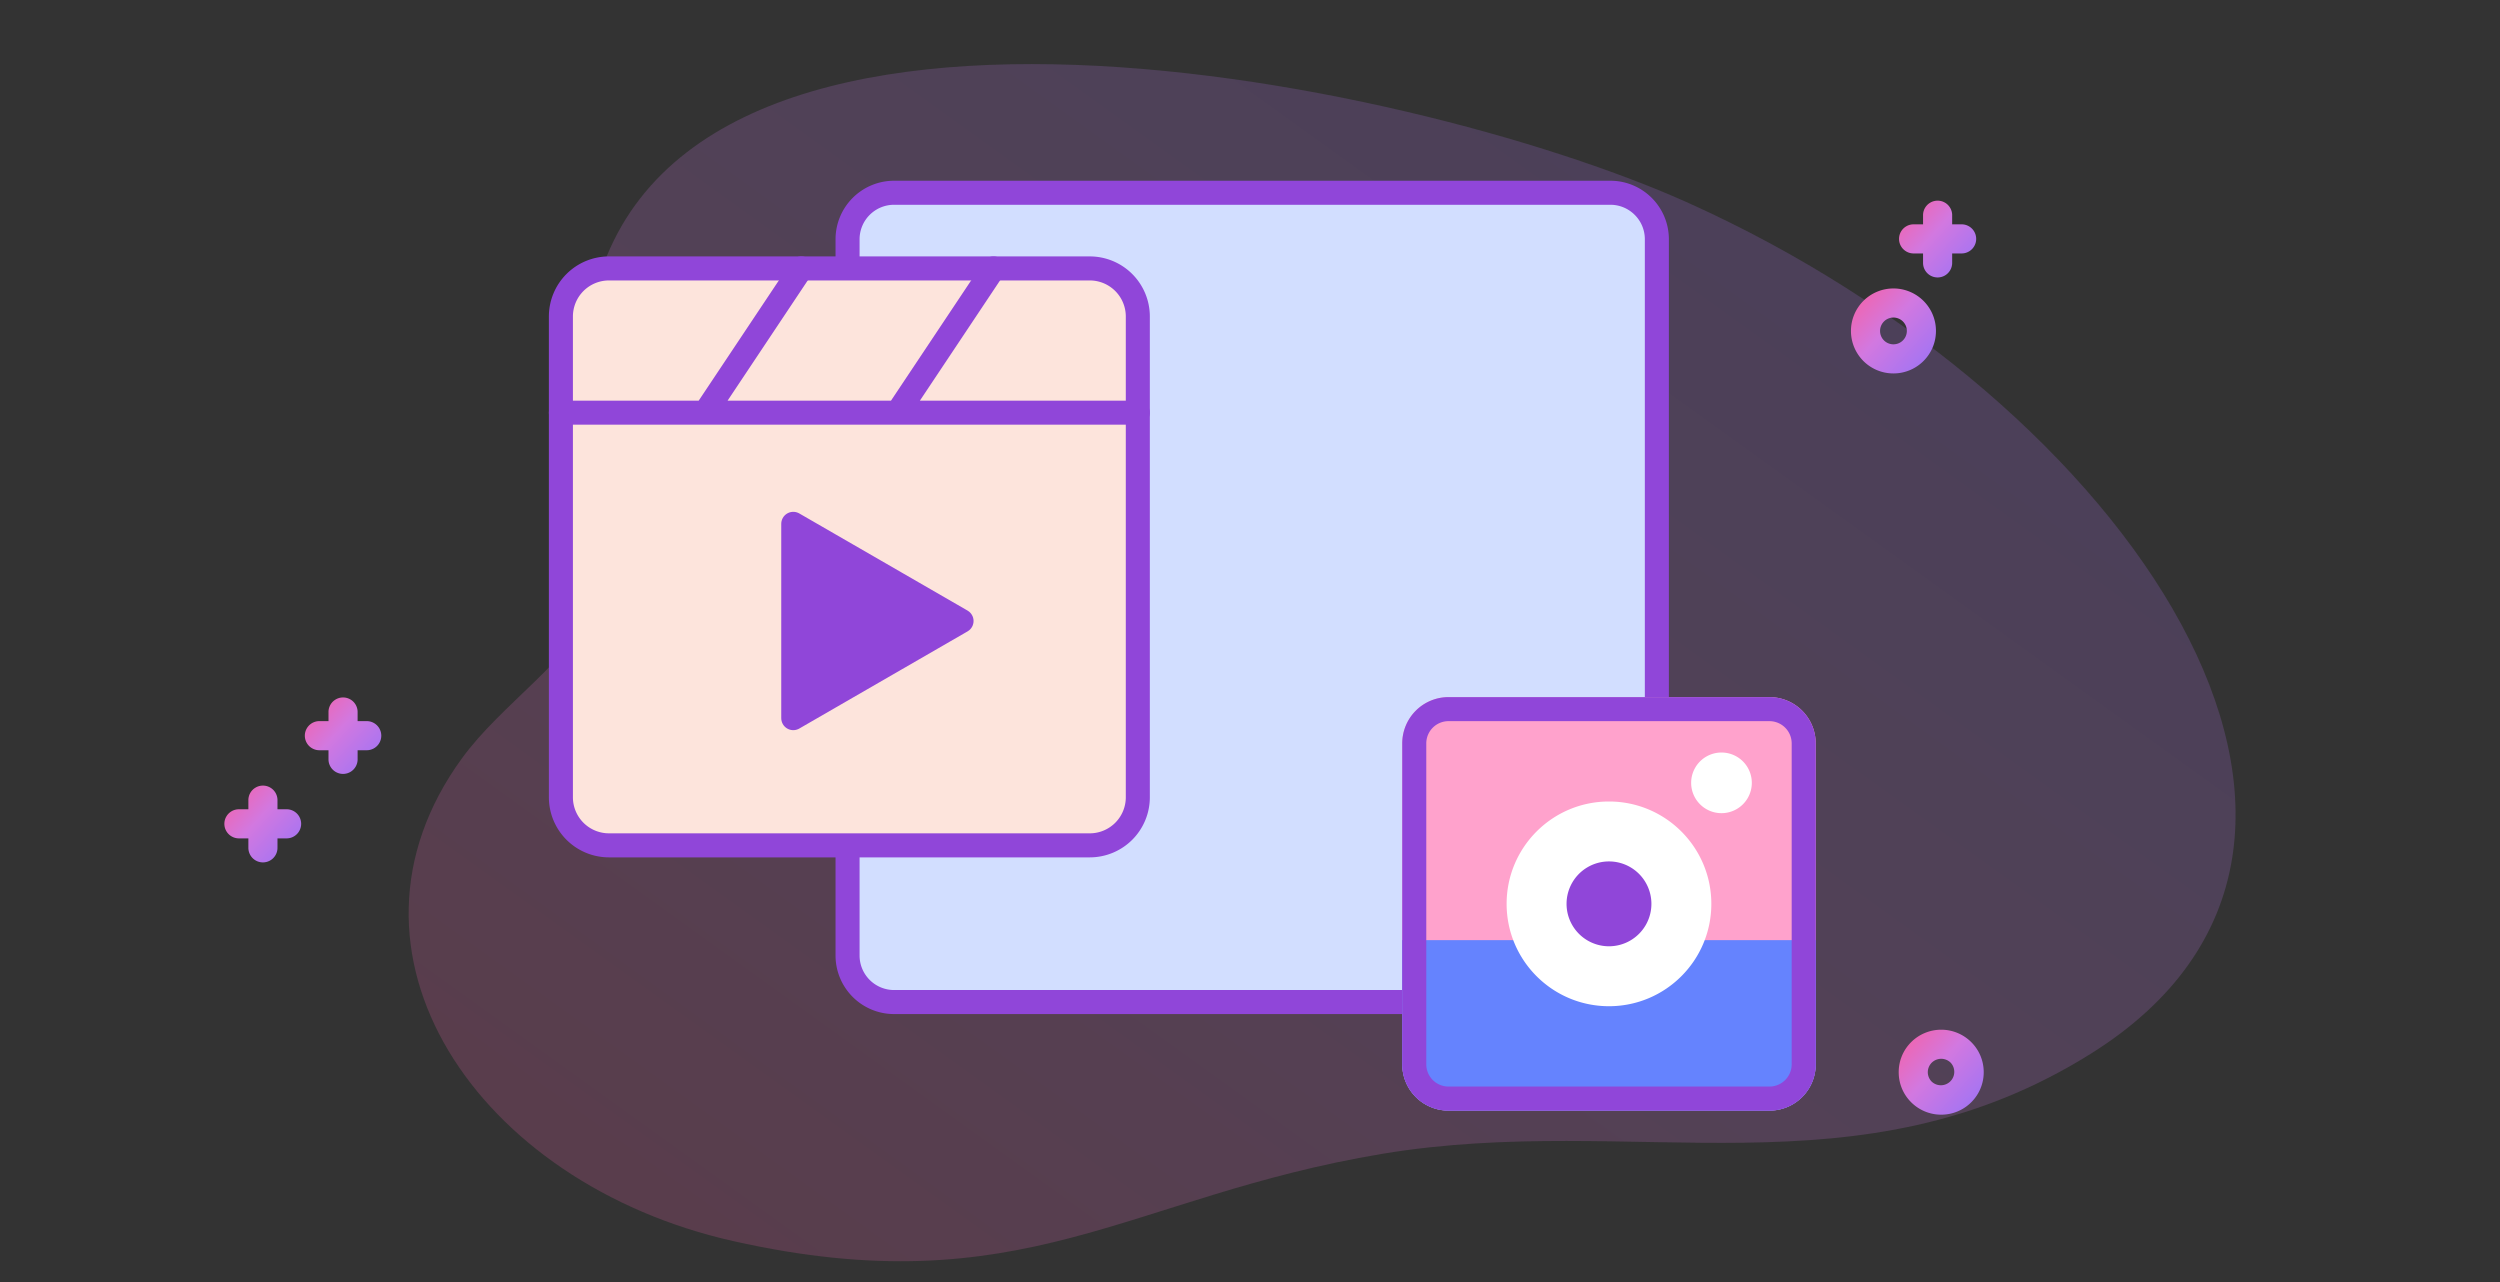
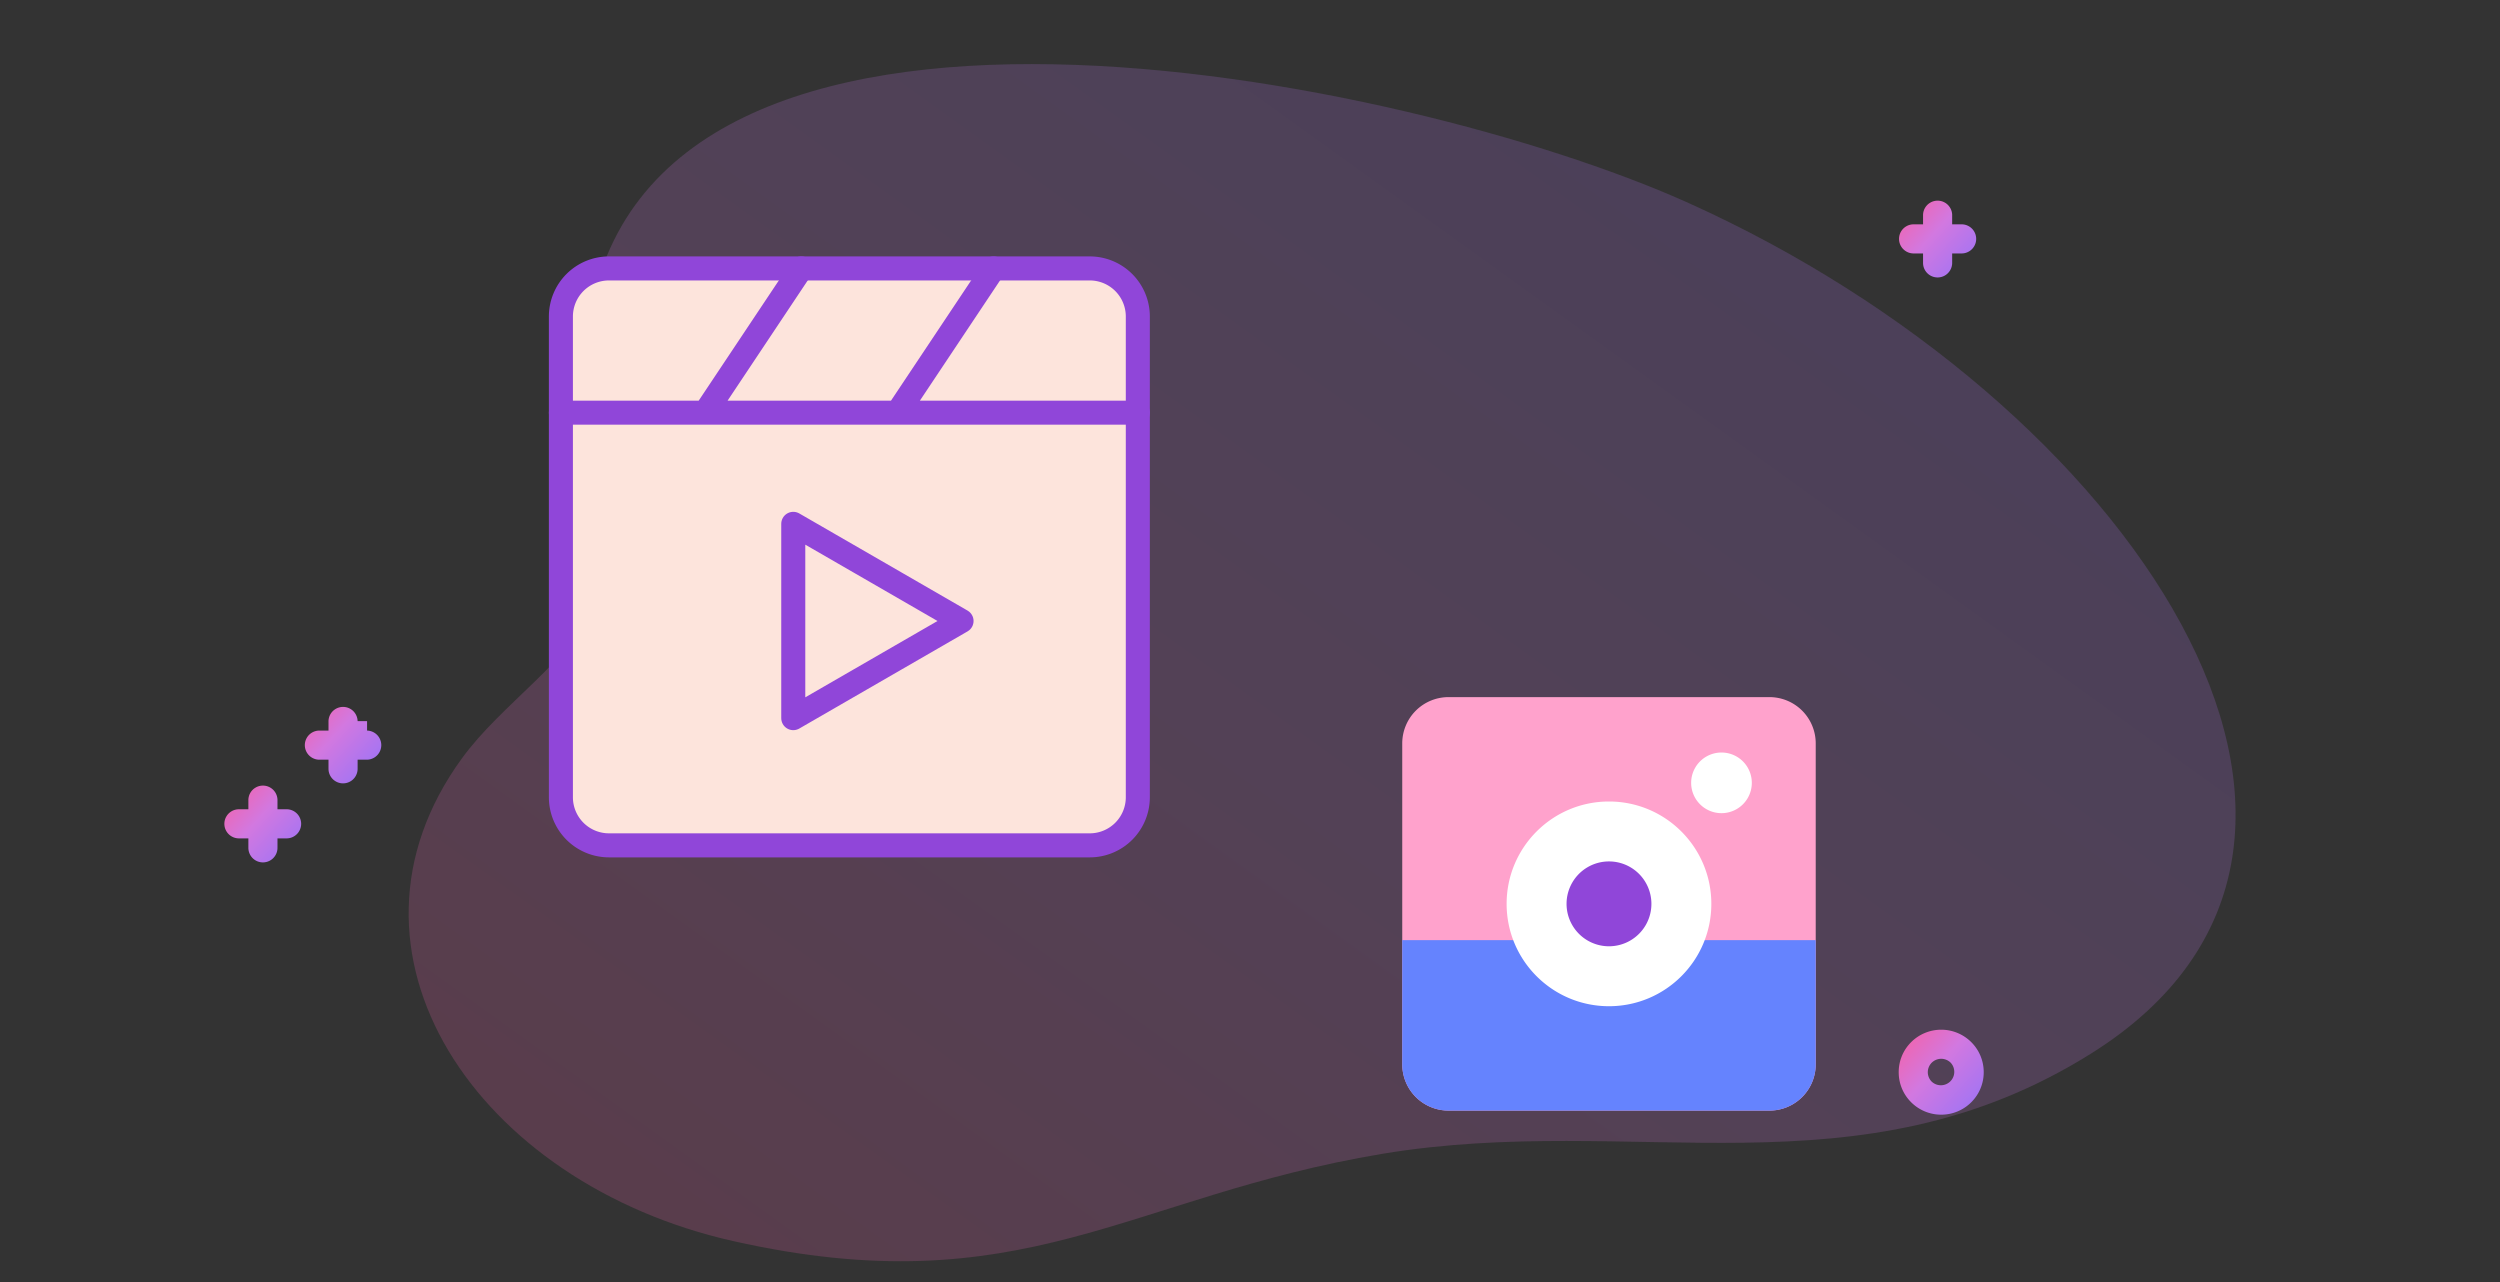
<svg xmlns="http://www.w3.org/2000/svg" width="312" height="160" fill="none">
  <rect width="100%" height="100%" fill="#333333" stroke="none" />
  <path opacity=".2" d="M260.954 131.492c-29.131 18.226-56.938 7.256-88.454 12.508-31.744 5.29-44.839 19.02-80.994 10.889-32.028-7.201-51.462-36.076-33.855-60.25 5.017-6.89 13.565-12.087 17.058-19.794 5.634-12.435-2.942-21.98-1.27-34.2 6.953-50.773 102.233-31.107 137.292-15.31 54.983 24.773 92.179 79.907 50.223 106.157Z" fill="url(#a)" />
-   <path d="M206.776 29.86v89.391a5.807 5.807 0 0 1-5.804 5.805H111.58a5.807 5.807 0 0 1-5.804-5.805v-89.39a5.807 5.807 0 0 1 5.804-5.805h89.392c3.203 0 5.804 2.6 5.804 5.804Z" fill="#D2DEFF" stroke="#9046D9" stroke-width="3" />
-   <path d="M236.302 46.605a5.288 5.288 0 0 1-3.751-1.551 5.311 5.311 0 0 1 0-7.503 5.31 5.31 0 0 1 7.502 0 5.27 5.27 0 0 1 1.554 3.752c0 1.416-.552 2.749-1.554 3.75a5.29 5.29 0 0 1-3.751 1.552Zm0-6.974c-.428 0-.856.163-1.182.489a1.676 1.676 0 0 0 0 2.364 1.674 1.674 0 0 0 2.855-1.182c0-.446-.174-.866-.491-1.182a1.665 1.665 0 0 0-1.182-.49Z" fill="url(#b)" />
  <path d="M242.263 139.112a5.29 5.29 0 0 1-3.751-1.551 5.27 5.27 0 0 1-1.554-3.751 5.27 5.27 0 0 1 1.554-3.751 5.31 5.31 0 0 1 7.502 0 5.27 5.27 0 0 1 1.554 3.751 5.27 5.27 0 0 1-1.554 3.751 5.287 5.287 0 0 1-3.751 1.551Zm0-6.973a1.67 1.67 0 0 0-1.182 2.853 1.673 1.673 0 0 0 2.364-2.365 1.668 1.668 0 0 0-1.182-.488Z" fill="url(#c)" />
-   <path d="M45.81 89.997h-1.18v-1.18a1.817 1.817 0 0 0-3.633 0v1.18h-1.18a1.817 1.817 0 0 0 0 3.633h1.18v1.18a1.817 1.817 0 0 0 3.633 0v-1.18h1.18a1.817 1.817 0 0 0 0-3.633Z" fill="url(#d)" />
+   <path d="M45.81 89.997h-1.18a1.817 1.817 0 0 0-3.633 0v1.18h-1.18a1.817 1.817 0 0 0 0 3.633h1.18v1.18a1.817 1.817 0 0 0 3.633 0v-1.18h1.18a1.817 1.817 0 0 0 0-3.633Z" fill="url(#d)" />
  <path d="M35.81 100.997h-1.18v-1.18a1.817 1.817 0 0 0-3.633 0v1.18h-1.18a1.816 1.816 0 1 0 0 3.633h1.18v1.181a1.816 1.816 0 0 0 3.633 0v-1.181h1.18a1.817 1.817 0 0 0 0-3.633Z" fill="url(#e)" />
  <path d="M244.811 27.997h-1.181v-1.18a1.817 1.817 0 0 0-3.633 0v1.18h-1.181a1.816 1.816 0 0 0 0 3.633h1.181v1.18a1.816 1.816 0 1 0 3.633 0v-1.18h1.181a1.816 1.816 0 0 0 0-3.633Z" fill="url(#f)" />
  <path d="M220.825 138.602h-40.049a5.776 5.776 0 0 1-5.776-5.777V92.776A5.776 5.776 0 0 1 180.776 87h40.049a5.776 5.776 0 0 1 5.777 5.776v40.049a5.776 5.776 0 0 1-5.777 5.777Z" fill="#FFA2CC" />
  <path d="M175 117.326v15.499a5.776 5.776 0 0 0 5.776 5.777h40.049a5.776 5.776 0 0 0 5.777-5.777v-15.499H175Z" fill="#6583FE" />
-   <path d="M220.825 137.102h-40.049a4.276 4.276 0 0 1-4.276-4.277V92.776a4.276 4.276 0 0 1 4.276-4.276h40.049a4.277 4.277 0 0 1 4.277 4.276v40.049a4.277 4.277 0 0 1-4.277 4.277Z" stroke="#9046D9" stroke-width="3" />
  <path d="M214.842 101.484a3.785 3.785 0 1 0-.001-7.57 3.785 3.785 0 0 0 .001 7.57ZM200.8 125.575c7.055 0 12.774-5.719 12.774-12.774 0-7.055-5.719-12.774-12.774-12.774-7.054 0-12.773 5.719-12.773 12.774 0 7.055 5.719 12.774 12.773 12.774Z" fill="#fff" />
  <path d="M200.801 118.096a5.295 5.295 0 1 0 0-10.59 5.295 5.295 0 0 0 0 10.59Z" fill="#9046D9" />
  <path d="M136 33.5H76a6 6 0 0 0-6 6v60a6.002 6.002 0 0 0 6 6h60a6.003 6.003 0 0 0 4.243-1.757A6.003 6.003 0 0 0 142 99.5v-60a6 6 0 0 0-6-6Z" fill="#FDE4DC" stroke="#9046D9" stroke-width="3" stroke-linecap="round" stroke-linejoin="round" />
-   <path d="M99 77.5V65.376l10.5 6.06L120 77.5l-10.5 6.062L99 89.624V77.5Zm-29-26h72-72Zm54-18-12 18 12-18Zm-24 0-12 18 12-18Z" fill="#9046D9" />
  <path d="M70 51.5h72m-18-18-12 18m-12-18-12 18m11 26V65.376l10.5 6.06L120 77.5l-10.5 6.062L99 89.624V77.5Z" stroke="#9046D9" stroke-width="3" stroke-linecap="round" stroke-linejoin="round" />
  <defs>
    <linearGradient id="a" x1="316.721" y1="-22.348" x2="127.609" y2="240.321" gradientUnits="userSpaceOnUse">
      <stop stop-color="#8571FF" />
      <stop offset=".583" stop-color="#D278E0" />
      <stop offset="1" stop-color="#FF5B96" />
    </linearGradient>
    <linearGradient id="b" x1="243.362" y1="48.759" x2="229.27" y2="35.93" gradientUnits="userSpaceOnUse">
      <stop stop-color="#8571FF" />
      <stop offset=".583" stop-color="#D278E0" />
      <stop offset="1" stop-color="#FF5B96" />
    </linearGradient>
    <linearGradient id="c" x1="249.323" y1="141.267" x2="235.231" y2="128.434" gradientUnits="userSpaceOnUse">
      <stop stop-color="#8571FF" />
      <stop offset=".583" stop-color="#D278E0" />
      <stop offset="1" stop-color="#FF5B96" />
    </linearGradient>
    <linearGradient id="d" x1="49.22" y1="98.582" x2="36.427" y2="86.939" gradientUnits="userSpaceOnUse">
      <stop stop-color="#8571FF" />
      <stop offset=".583" stop-color="#D278E0" />
      <stop offset="1" stop-color="#FF5B96" />
    </linearGradient>
    <linearGradient id="e" x1="39.22" y1="109.582" x2="26.427" y2="97.939" gradientUnits="userSpaceOnUse">
      <stop stop-color="#8571FF" />
      <stop offset=".583" stop-color="#D278E0" />
      <stop offset="1" stop-color="#FF5B96" />
    </linearGradient>
    <linearGradient id="f" x1="248.22" y1="36.582" x2="235.427" y2="24.939" gradientUnits="userSpaceOnUse">
      <stop stop-color="#8571FF" />
      <stop offset=".583" stop-color="#D278E0" />
      <stop offset="1" stop-color="#FF5B96" />
    </linearGradient>
  </defs>
</svg>